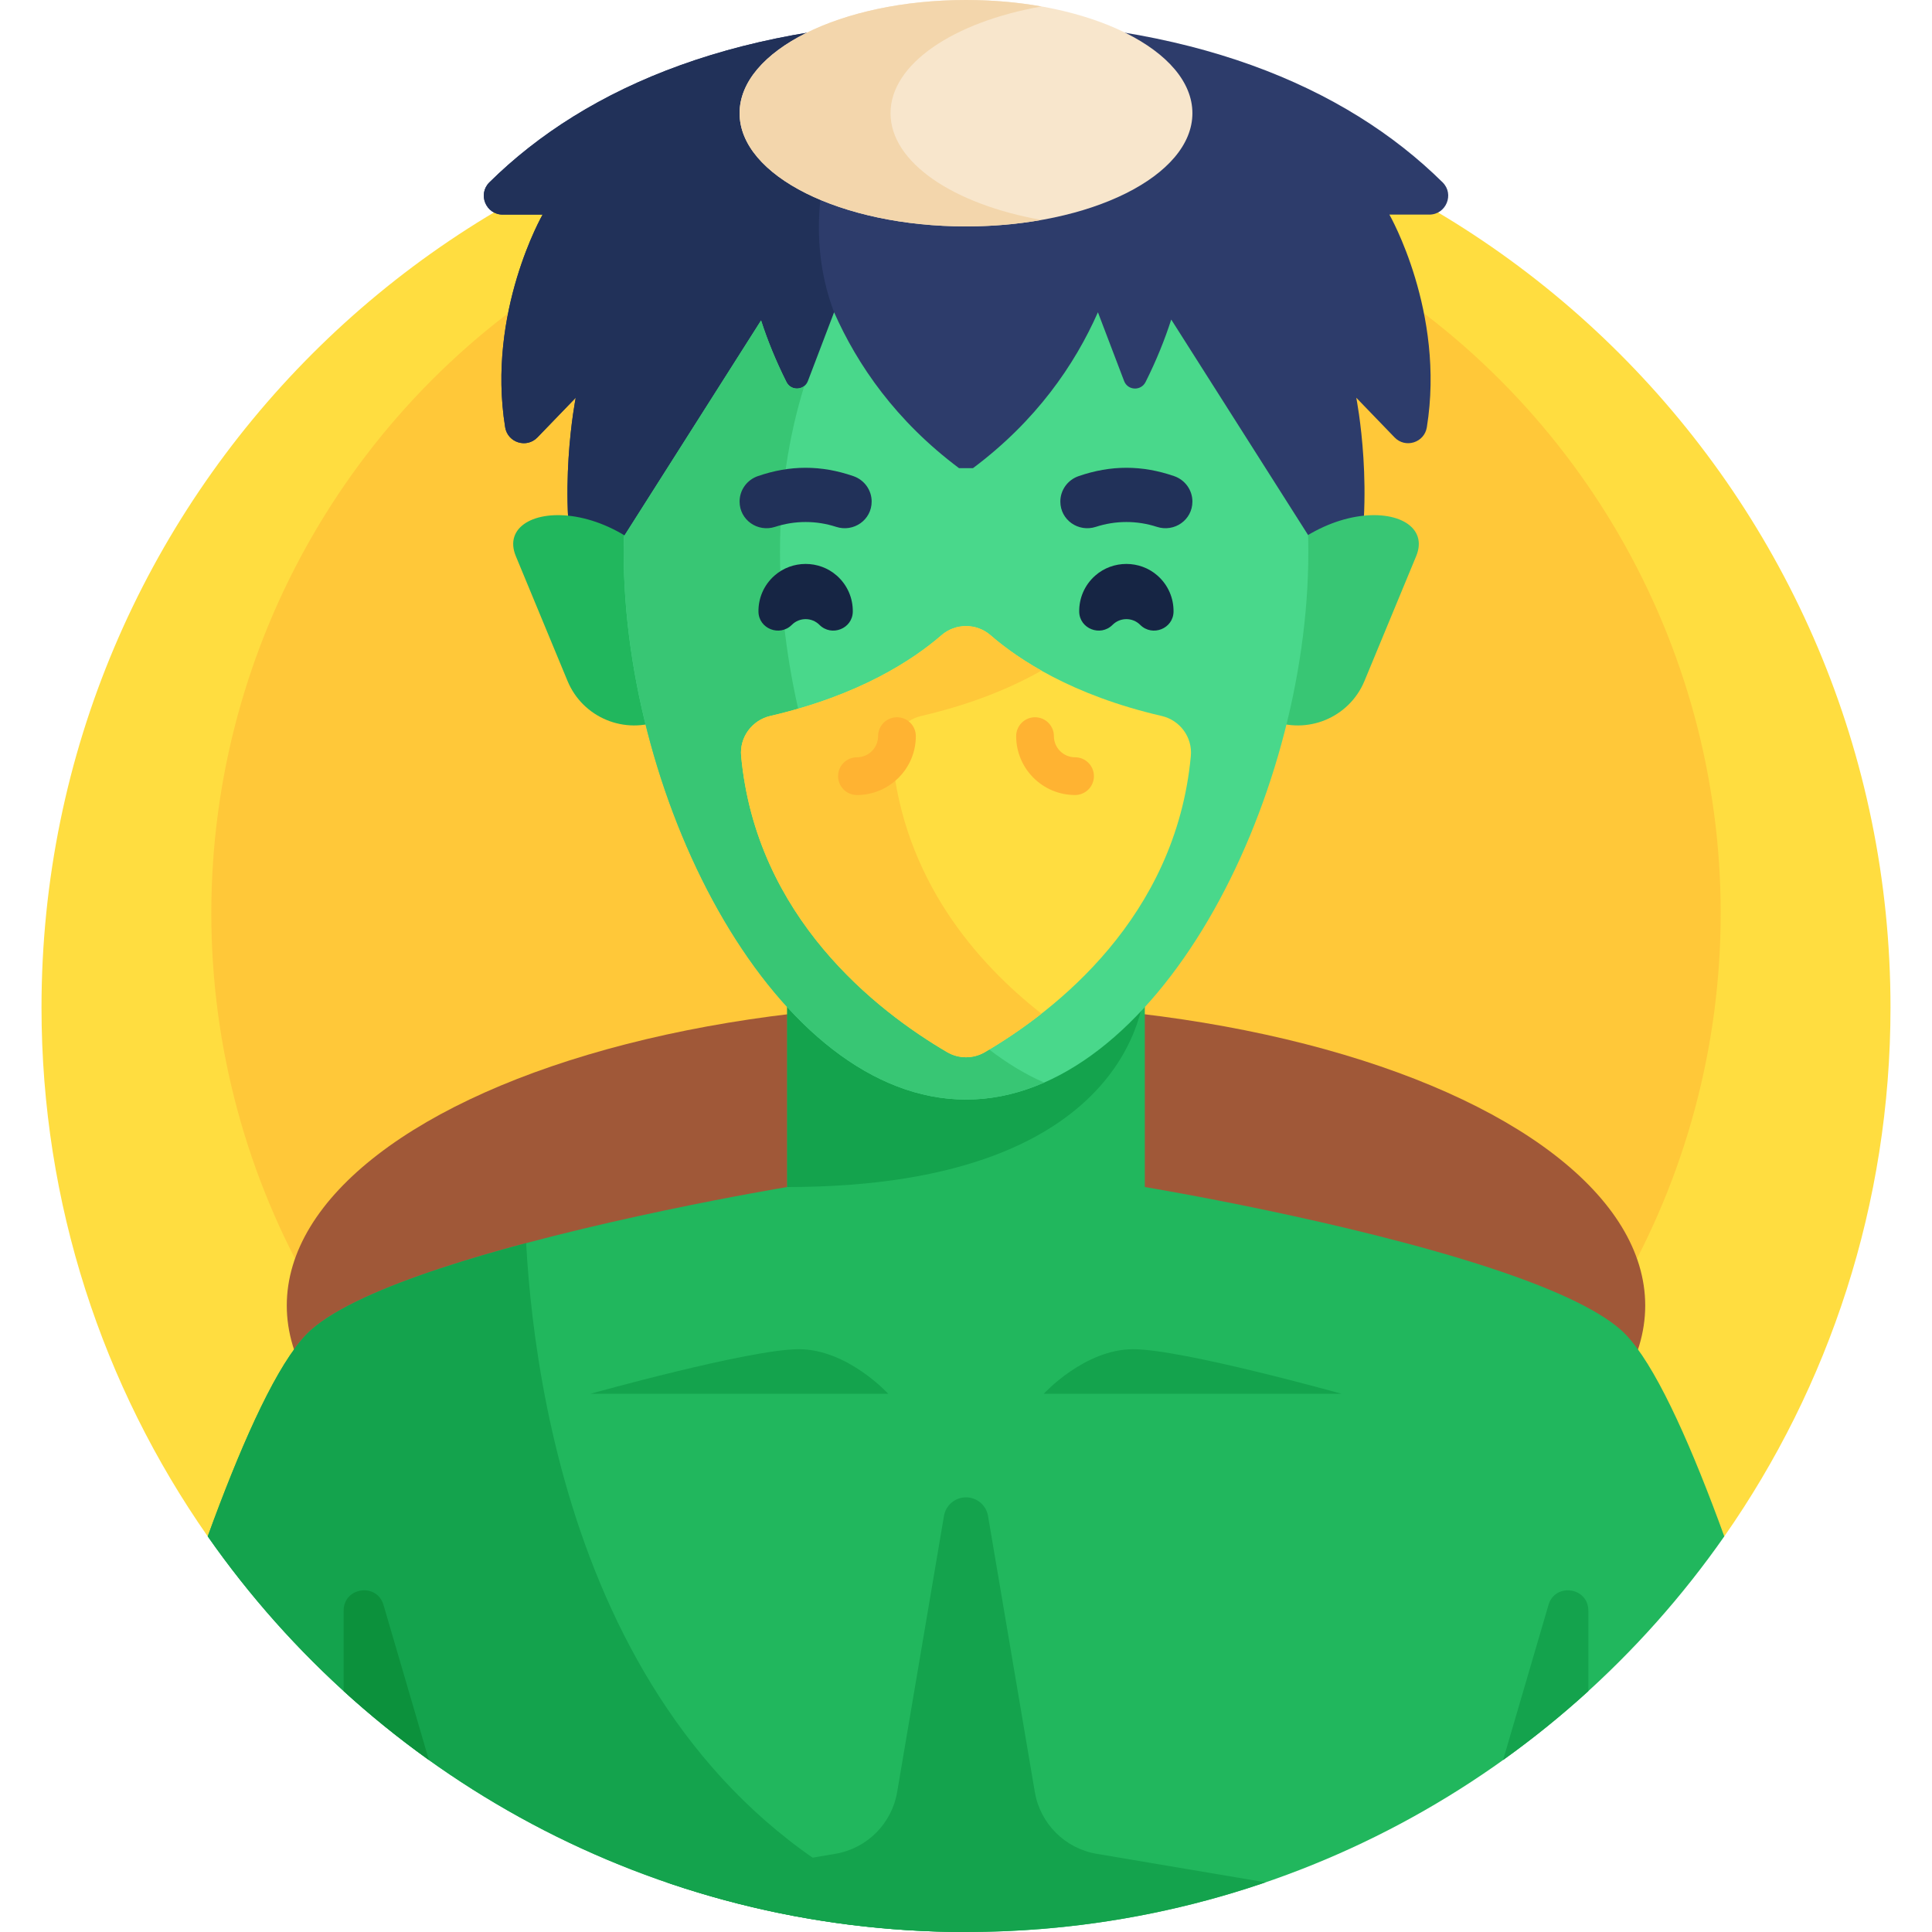
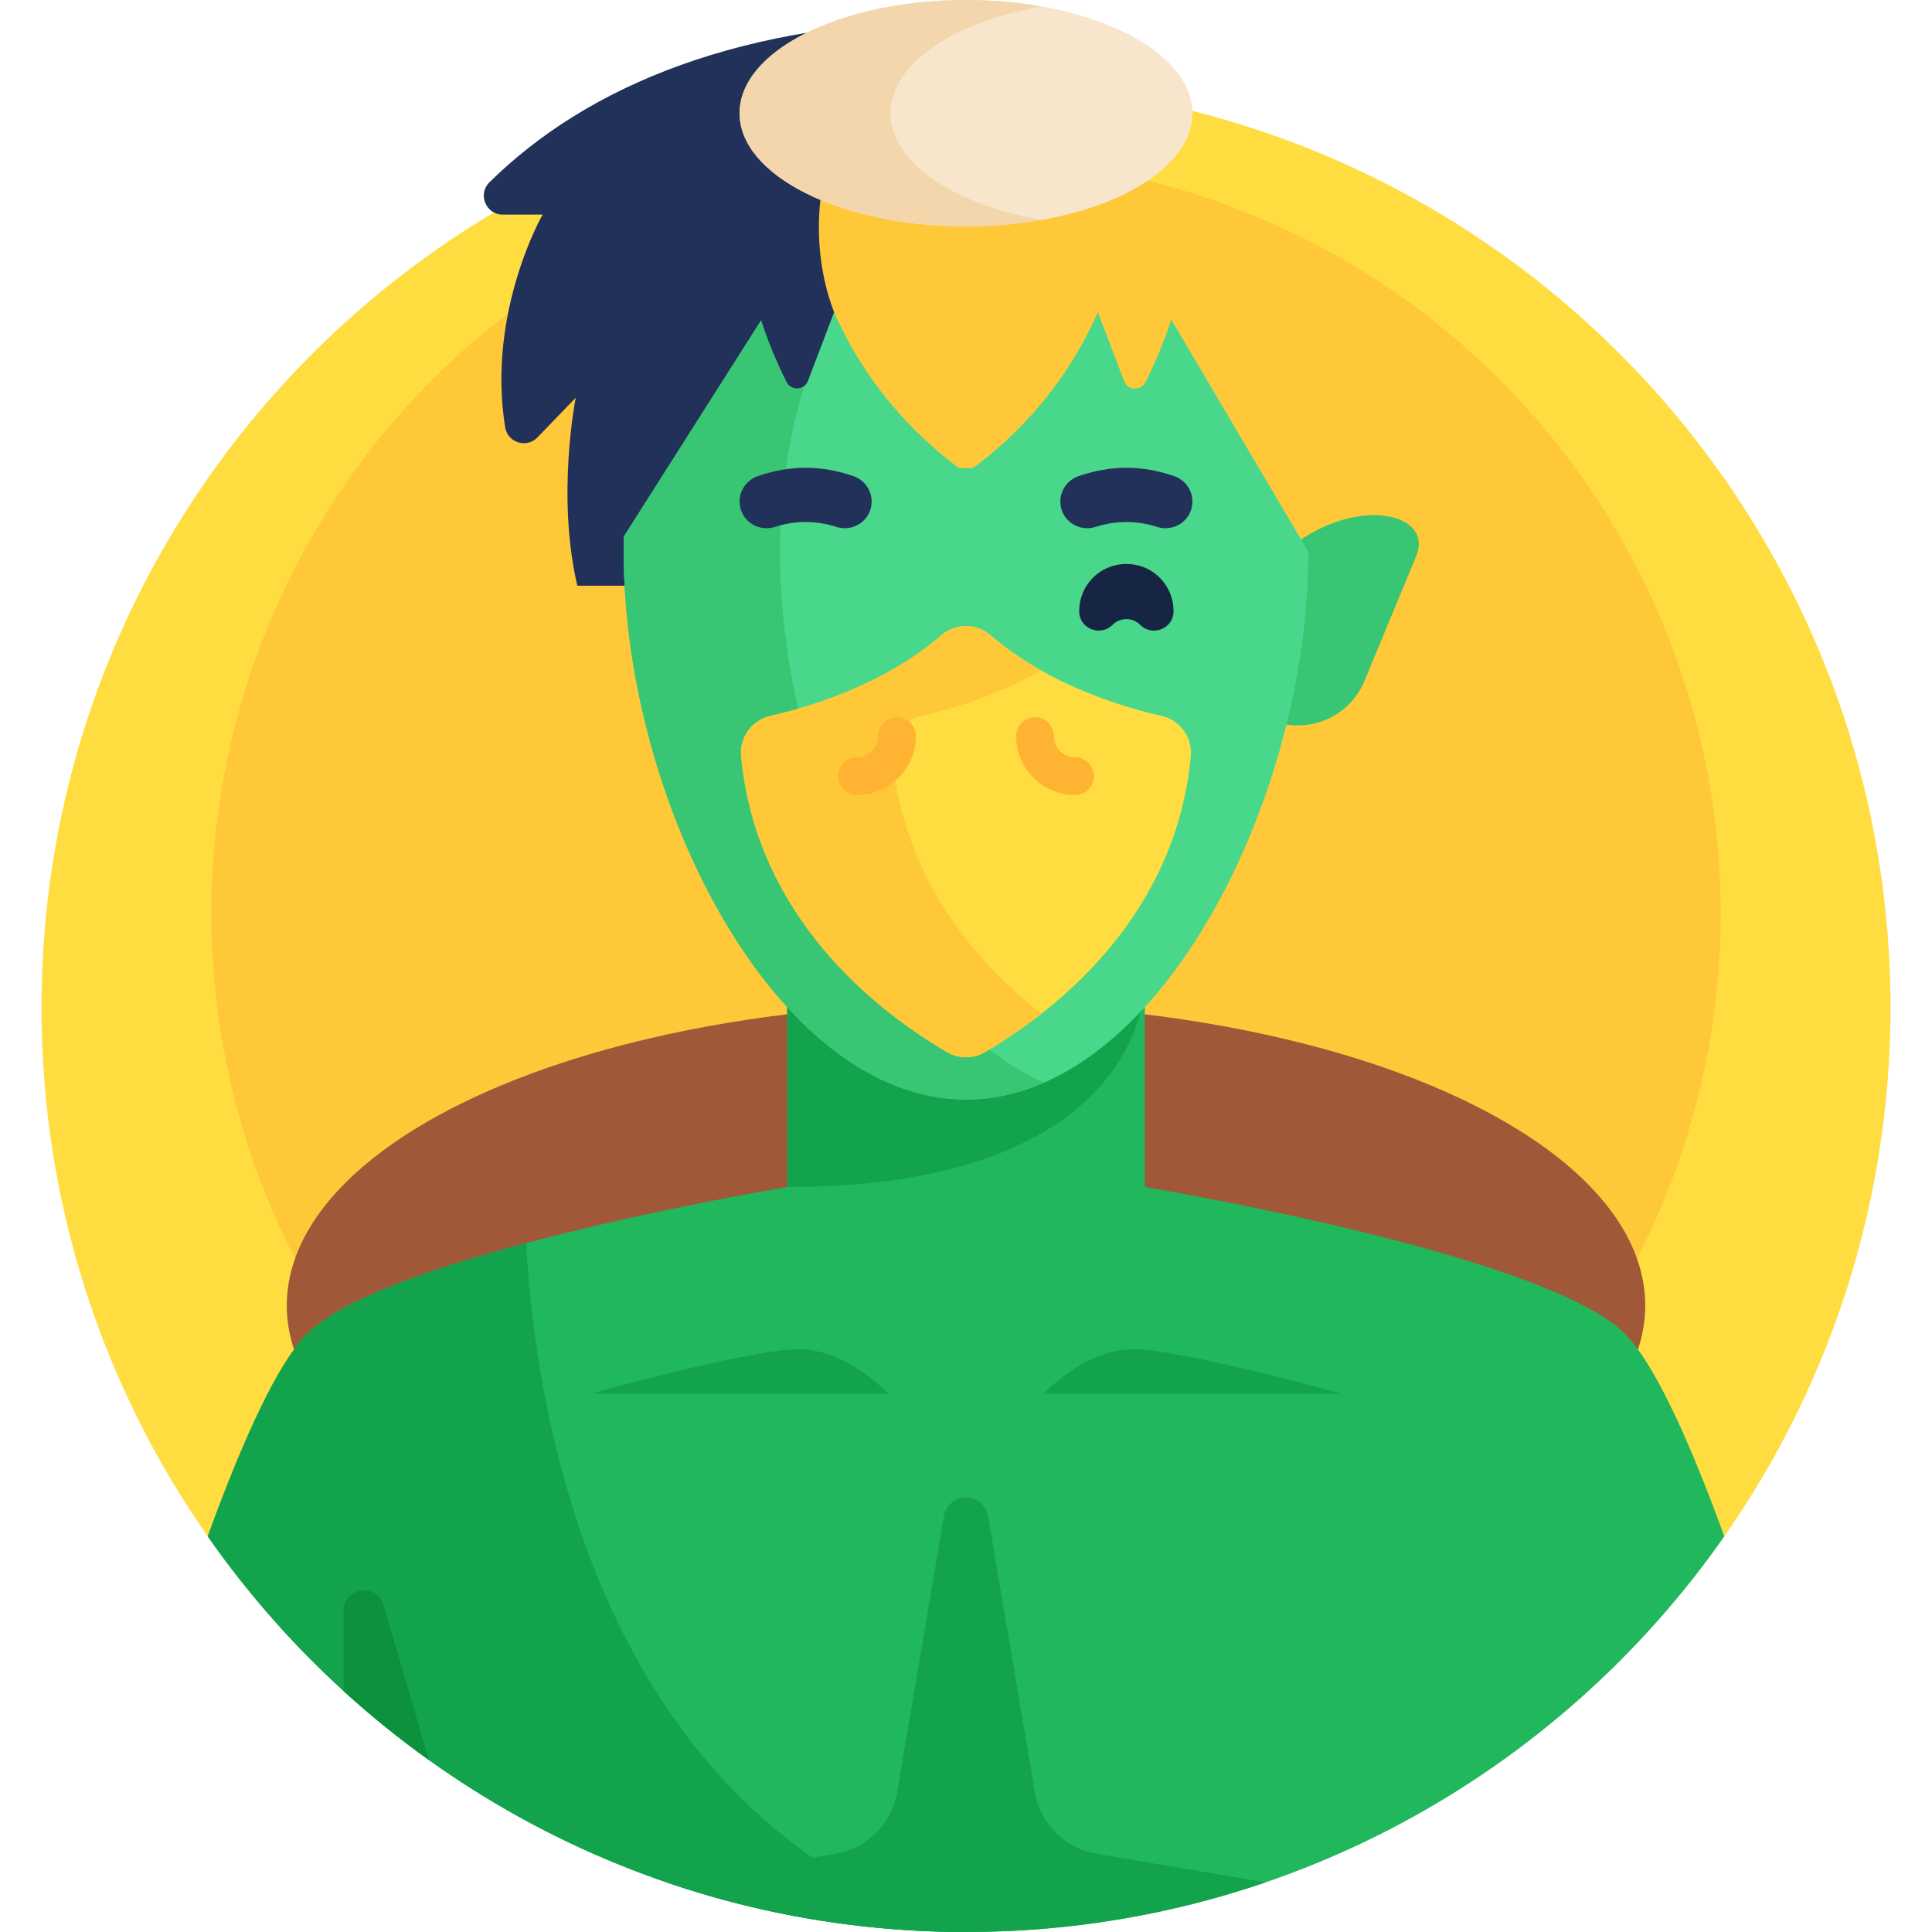
<svg xmlns="http://www.w3.org/2000/svg" id="Capa_1" enable-background="new 0 0 512 512" height="512" viewBox="0 0 512 512" width="512">
  <g>
    <g>
      <path d="m456.951 407.166c27.755-39.718 44.049-88.036 44.049-140.166 0-135.31-109.69-245-245-245s-245 109.69-245 245c0 52.13 16.294 100.448 44.049 140.166z" fill="#ffdd40" />
    </g>
    <g>
      <circle cx="256" cy="242" fill="#ffc839" r="200" />
    </g>
    <g>
      <ellipse cx="256" cy="345.977" fill="#a05838" rx="180" ry="80" />
    </g>
    <g>
-       <path d="m378.774 56.872c4.46 0 6.705-5.412 3.533-8.546-25.851-25.541-66.988-42.94-126.307-42.94s-100.456 17.399-126.306 42.94c-3.173 3.135-.927 8.546 3.533 8.546h10.571s-14.847 25.849-9.923 56.361c.657 4.073 5.678 5.661 8.543 2.692l10.158-10.523s-5.193 25.885.424 49.827h206c5.617-23.941.424-49.827.424-49.827l10.158 10.523c2.866 2.969 7.886 1.381 8.543-2.692 4.924-30.512-9.923-56.361-9.923-56.361z" fill="#2d3c6b" />
-     </g>
+       </g>
    <g>
      <path d="m133.226 56.872h10.571s-14.847 25.849-9.923 56.361c.657 4.073 5.678 5.661 8.543 2.692l10.158-10.523s-5.193 25.885.424 49.827h68.042v-72.476c-13.261-34.9 8.257-77.367 34.959-77.367-59.319 0-100.456 17.399-126.306 42.94-3.173 3.135-.928 8.546 3.532 8.546z" fill="#213159" />
    </g>
    <g>
-       <path d="m185.693 165.835c4.281 9.642-.591 20.92-10.338 24.957-9.746 4.037-20.92-.591-24.957-10.338-4.037-9.746-7.339-17.717-13.702-33.079s32.54-18.606 48.997 18.46z" fill="#21b75d" />
-     </g>
+       </g>
    <g>
      <path d="m326.307 165.835c-4.281 9.642.591 20.92 10.338 24.957 9.746 4.037 20.92-.591 24.957-10.338 4.037-9.746 7.339-17.717 13.702-33.079 6.363-15.361-32.54-18.606-48.997 18.46z" fill="#38c674" />
    </g>
    <g>
      <path d="m256 512c83.18 0 156.665-41.461 200.951-104.835-.001-.009-.001-.017-.002-.026-8.256-22.709-16.99-42.685-24.722-51.911-.904-1.078-1.794-2.019-2.668-2.79-6.623-5.848-19.39-11.382-34.352-16.323-37.928-12.525-89.968-21.232-91.82-21.54h-94.772c-1.853.307-53.892 9.014-91.82 21.54-14.961 4.941-27.729 10.475-34.352 16.323-.874.772-1.765 1.712-2.668 2.79-7.732 9.226-16.467 29.203-24.722 51.911-.001.009-.001.018-.002.026 44.284 63.374 117.769 104.835 200.949 104.835z" fill="#21b75d" />
    </g>
    <g>
      <path d="m139.431 329.439c-7.761 2.068-15.452 4.303-22.637 6.676-14.961 4.941-27.729 10.475-34.352 16.323-.874.772-1.765 1.712-2.668 2.79-7.732 9.226-16.467 29.203-24.722 51.911-.001.009-.001.018-.002.026 44.285 63.374 117.77 104.835 200.95 104.835-97.665-30.364-114.074-137.112-116.569-182.561z" fill="#14a34d" />
    </g>
    <g>
      <path d="m276.616 369.362s10.767-11.809 23.703-11.809 55.191 11.809 55.191 11.809z" fill="#14a34d" />
    </g>
    <g>
      <path d="m235.384 369.362s-10.767-11.809-23.703-11.809-55.191 11.809-55.191 11.809z" fill="#14a34d" />
    </g>
    <g>
      <path d="m208.614 221.239v93.336s19.021 20.093 47.17 20.093c.073 0 .143-.005.216-.005 28.031-.103 47.386-20.088 47.386-20.088v-93.336z" fill="#21b75d" />
    </g>
    <g>
      <path d="m208.614 220.734v93.841c94.723 0 94.772-53.4 94.772-53.4v-40.44h-94.772z" fill="#14a34d" />
    </g>
    <g>
      <path d="m91.07 426.843v21.327c7.157 6.519 14.704 12.617 22.599 18.262l-12.035-41.103c-1.75-5.98-10.564-4.716-10.564 1.514z" fill="#0c913c" />
    </g>
    <g>
-       <path d="m420.93 426.843v21.327c-7.157 6.519-14.704 12.617-22.599 18.262l12.035-41.103c1.75-5.98 10.564-4.716 10.564 1.514z" fill="#14a34d" />
-     </g>
+       </g>
    <g>
      <g>
-         <path d="m310.387 84.681c-1.682 5.231-3.895 10.768-6.796 16.554-1.217 2.426-4.725 2.276-5.691-.26-2.774-7.282-6.941-18.22-6.941-18.221-6.205 14.036-16.409 28.814-33.112 41.314h-3.693c-16.703-12.501-26.908-27.279-33.112-41.314-.001.001-4.167 10.938-6.941 18.221-.966 2.535-4.474 2.687-5.691.262-2.858-5.699-5.048-11.156-6.721-16.317l-36.354 57.248-.001-.001c-.034 1.349-.057 2.702-.057 4.067 0 66.807 40.618 145.158 90.724 145.158s90.724-78.351 90.724-145.158c0-1.49-.027-2.967-.067-4.438z" fill="#49d88b" />
+         <path d="m310.387 84.681c-1.682 5.231-3.895 10.768-6.796 16.554-1.217 2.426-4.725 2.276-5.691-.26-2.774-7.282-6.941-18.22-6.941-18.221-6.205 14.036-16.409 28.814-33.112 41.314h-3.693c-16.703-12.501-26.908-27.279-33.112-41.314-.001.001-4.167 10.938-6.941 18.221-.966 2.535-4.474 2.687-5.691.262-2.858-5.699-5.048-11.156-6.721-16.317l-36.354 57.248-.001-.001c-.034 1.349-.057 2.702-.057 4.067 0 66.807 40.618 145.158 90.724 145.158s90.724-78.351 90.724-145.158z" fill="#49d88b" />
      </g>
      <g>
        <path d="m206.704 146.232c0-15.835 2.292-30.608 6.441-43.944-1.443 1.157-3.786.841-4.736-1.052-2.858-5.699-5.048-11.156-6.721-16.317l-36.354 57.248-.001-.001c-.034 1.349-.057 2.702-.057 4.067 0 66.807 40.618 145.158 90.724 145.158 7.127 0 14.061-1.589 20.714-4.501-40.124-17.56-70.01-83.353-70.01-140.658z" fill="#38c674" />
      </g>
    </g>
    <g>
-       <path d="m201.001 162.085c-.043-3.495 1.371-7.004 4.242-9.539 4.675-4.128 11.84-4.128 16.515 0 2.871 2.535 4.284 6.044 4.242 9.539-.055 4.538-5.629 6.716-8.838 3.507-2.022-2.022-5.3-2.022-7.322 0-3.21 3.21-8.784 1.032-8.839-3.507z" fill="#162544" />
-     </g>
+       </g>
    <g>
      <path d="m310.999 162.085c.043-3.495-1.371-7.004-4.242-9.539-4.675-4.128-11.84-4.128-16.515 0-2.871 2.535-4.284 6.044-4.242 9.539.055 4.538 5.629 6.716 8.838 3.507 2.022-2.022 5.3-2.022 7.322 0 3.21 3.21 8.784 1.032 8.839-3.507z" fill="#162544" />
    </g>
    <g>
      <path d="m196 132.917v-.005c0-3.045 1.951-5.736 4.829-6.731 8.513-2.944 16.772-2.959 25.337.003 2.88.996 4.834 3.685 4.834 6.733 0 4.883-4.783 8.211-9.427 6.701-5.247-1.706-10.9-1.706-16.147 0-4.642 1.51-9.426-1.818-9.426-6.701z" fill="#213159" />
    </g>
    <g>
      <path d="m316 132.917v-.005c0-3.045-1.951-5.736-4.829-6.731-8.513-2.944-16.772-2.959-25.337.003-2.88.996-4.834 3.685-4.834 6.733 0 4.883 4.783 8.211 9.427 6.701 5.247-1.706 10.9-1.706 16.147 0 4.643 1.51 9.426-1.818 9.426-6.701z" fill="#213159" />
    </g>
    <g>
      <path d="m256 512c27.792 0 54.498-4.635 79.398-13.162l-44.768-7.557c-8.391-1.416-14.967-7.988-16.39-16.378l-12.405-73.165c-.483-2.847-2.949-4.93-5.836-4.93-2.887 0-5.353 2.083-5.836 4.93l-12.405 73.165c-1.423 8.39-7.998 14.961-16.39 16.378l-44.768 7.557c24.902 8.527 51.608 13.162 79.4 13.162z" fill="#14a34d" />
    </g>
    <g>
      <ellipse cx="256" cy="30" fill="#f8e6cc" rx="60" ry="30" />
    </g>
    <g>
      <path d="m236 30c0-13.061 16.699-24.167 40-28.286-6.257-1.106-12.985-1.714-20-1.714-33.137 0-60 13.431-60 30s26.863 30 60 30c7.015 0 13.743-.608 20-1.714-23.301-4.119-40-15.225-40-28.286z" fill="#f3d6ac" />
    </g>
    <g>
      <path d="m261.006 278.826c18.727-10.968 50.598-35.749 54.581-78.474.463-4.966-2.874-9.492-7.733-10.615-23.714-5.479-37.951-14.968-45.35-21.393-3.723-3.233-9.286-3.233-13.009 0-7.399 6.425-21.636 15.915-45.35 21.393-4.859 1.123-8.196 5.649-7.733 10.615 3.983 42.725 35.854 67.506 54.581 78.474 3.089 1.808 6.925 1.808 10.013 0z" fill="#ffdd40" />
    </g>
    <g>
      <path d="m236.413 200.351c-.463-4.966 2.874-9.492 7.733-10.615 13.553-3.131 24-7.573 31.854-12.003-5.888-3.322-10.325-6.637-13.495-9.39-3.723-3.233-9.286-3.233-13.009 0-7.399 6.425-21.636 15.915-45.35 21.393-4.859 1.123-8.196 5.649-7.733 10.615 3.983 42.725 35.854 67.506 54.581 78.474 3.088 1.808 6.925 1.808 10.013 0 4.44-2.601 9.622-5.989 14.994-10.198-17.283-13.541-36.55-35.682-39.588-68.276z" fill="#ffc839" />
    </g>
    <g>
      <path d="m284.901 210.688c-8.605 0-15.606-7.001-15.606-15.606 0-2.762 2.238-5 5-5s5 2.238 5 5c0 3.092 2.515 5.606 5.606 5.606 2.762 0 5 2.238 5 5s-2.238 5-5 5z" fill="#ffb332" />
    </g>
    <g>
      <path d="m227.099 210.688c-2.762 0-5-2.238-5-5s2.238-5 5-5c3.092 0 5.606-2.515 5.606-5.606 0-2.762 2.238-5 5-5s5 2.238 5 5c0 8.605-7.001 15.606-15.606 15.606z" fill="#ffb332" />
    </g>
  </g>
</svg>